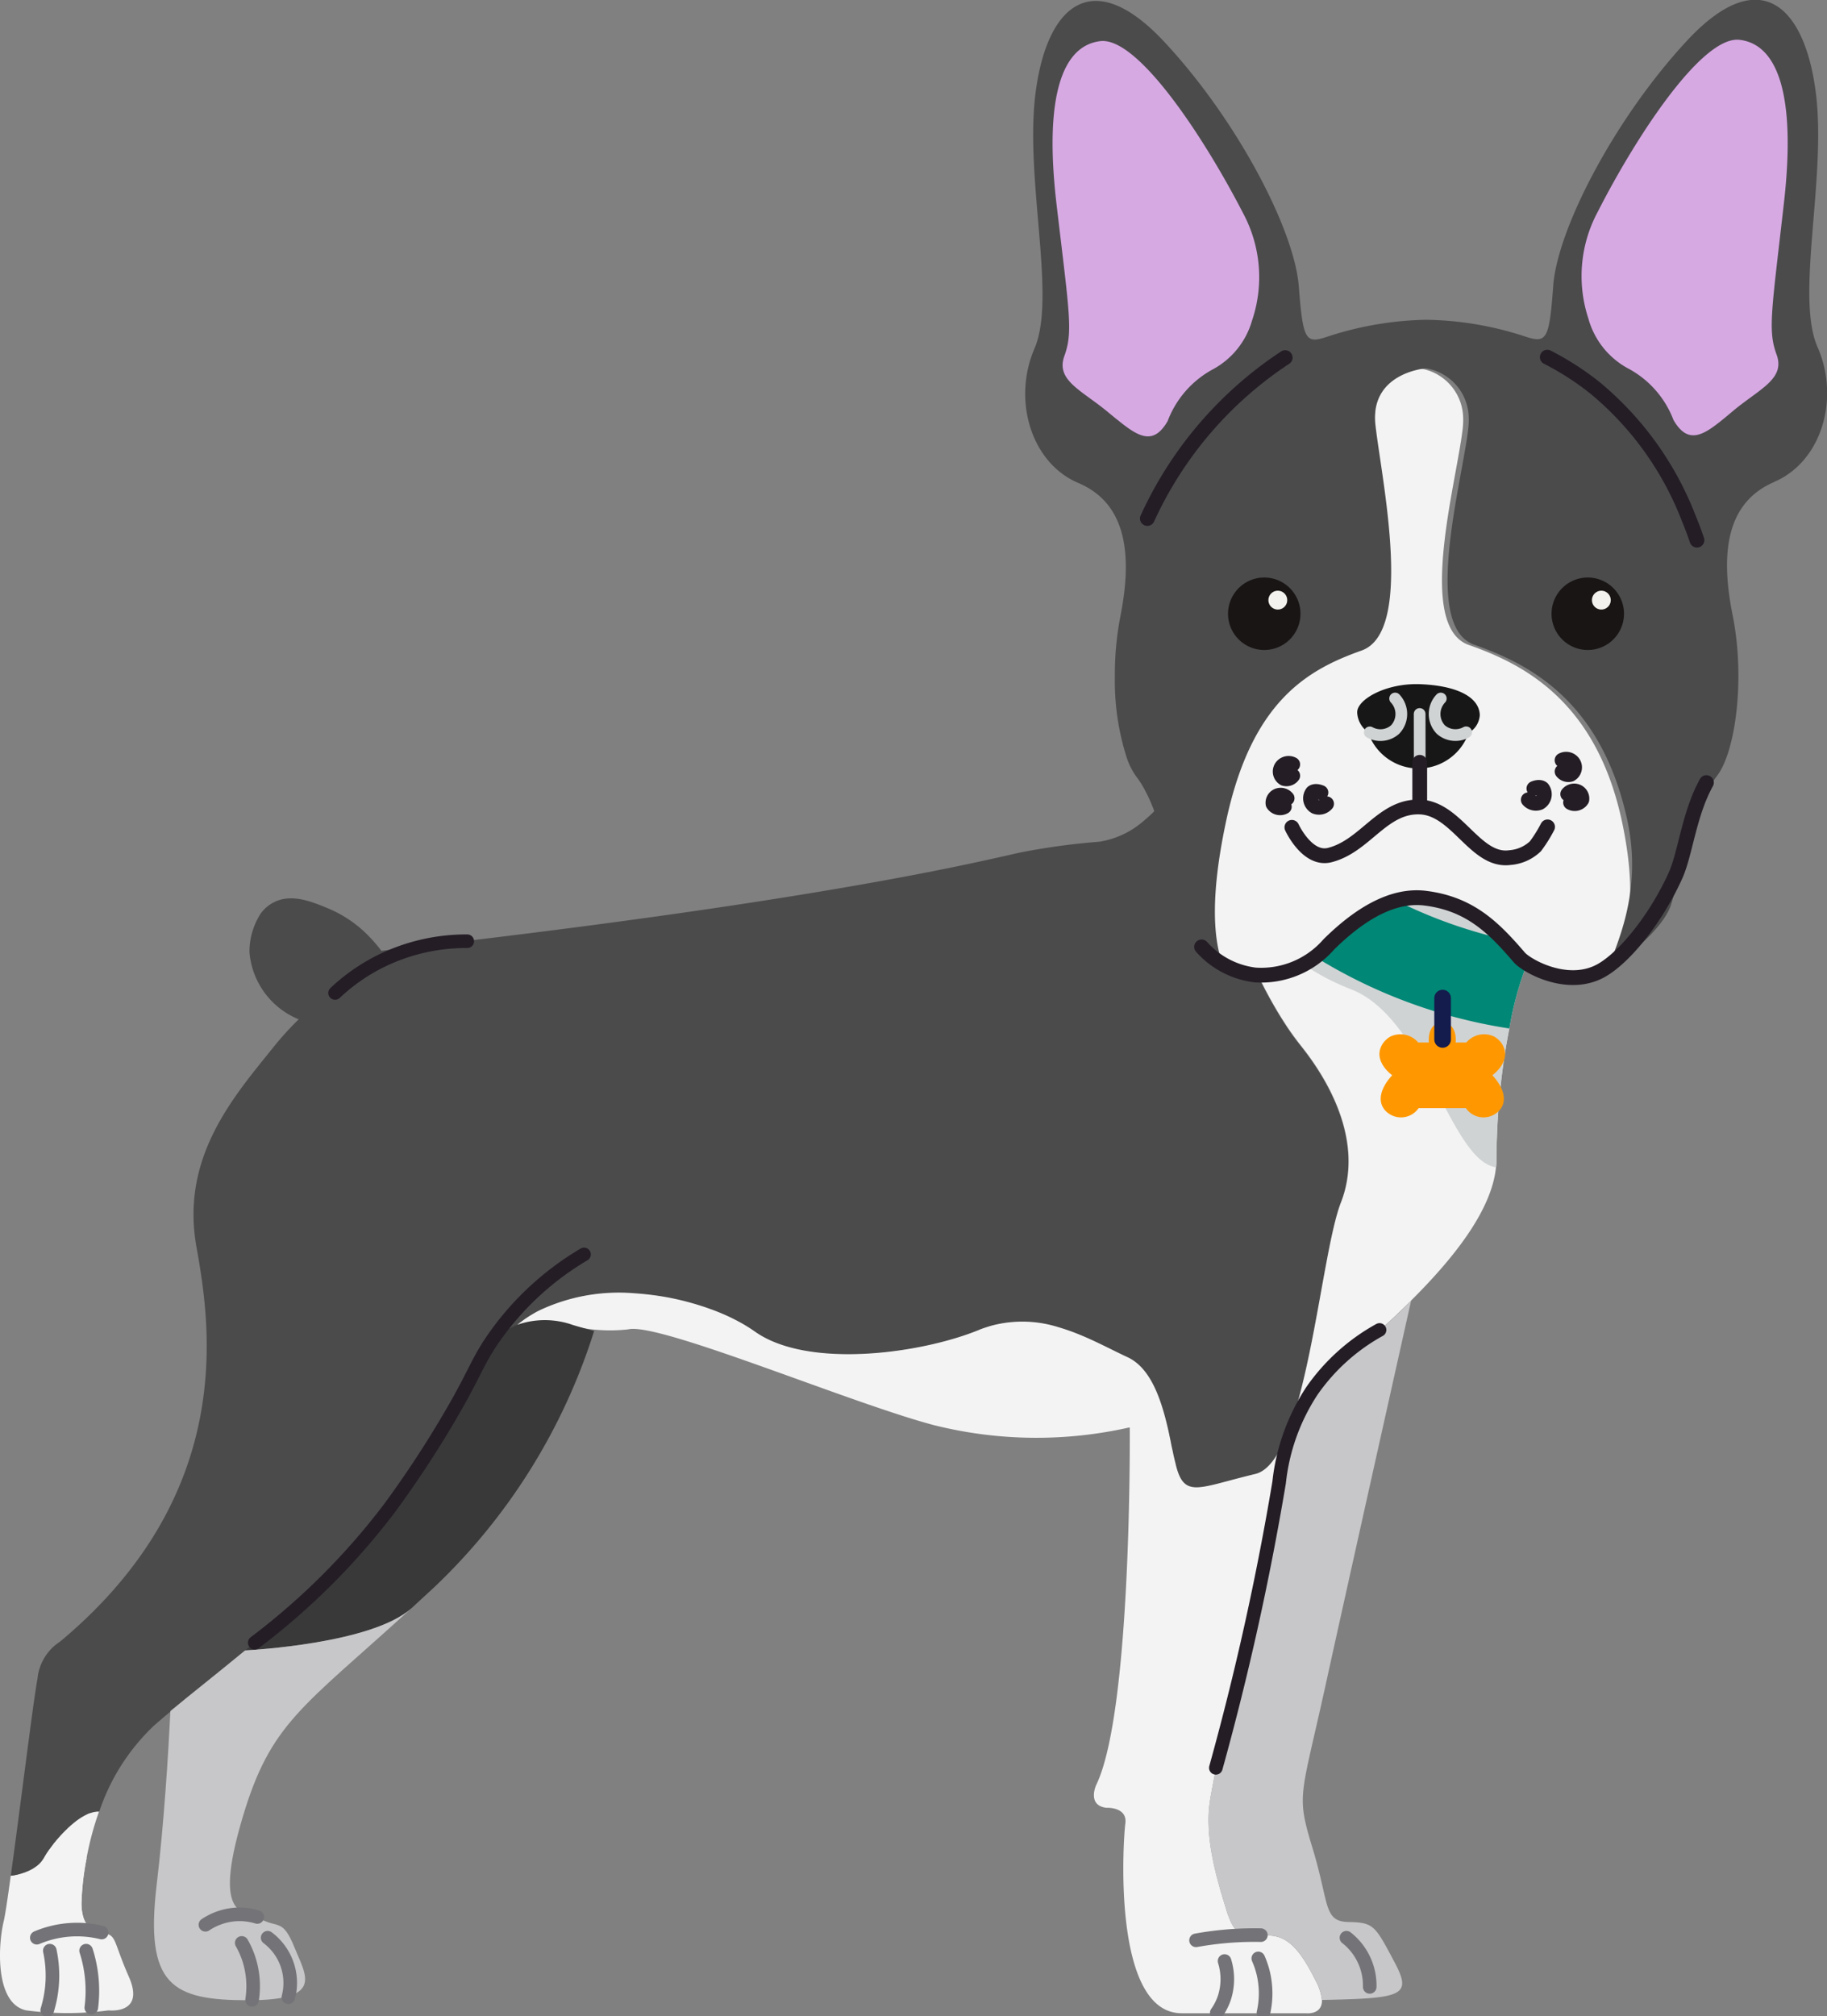
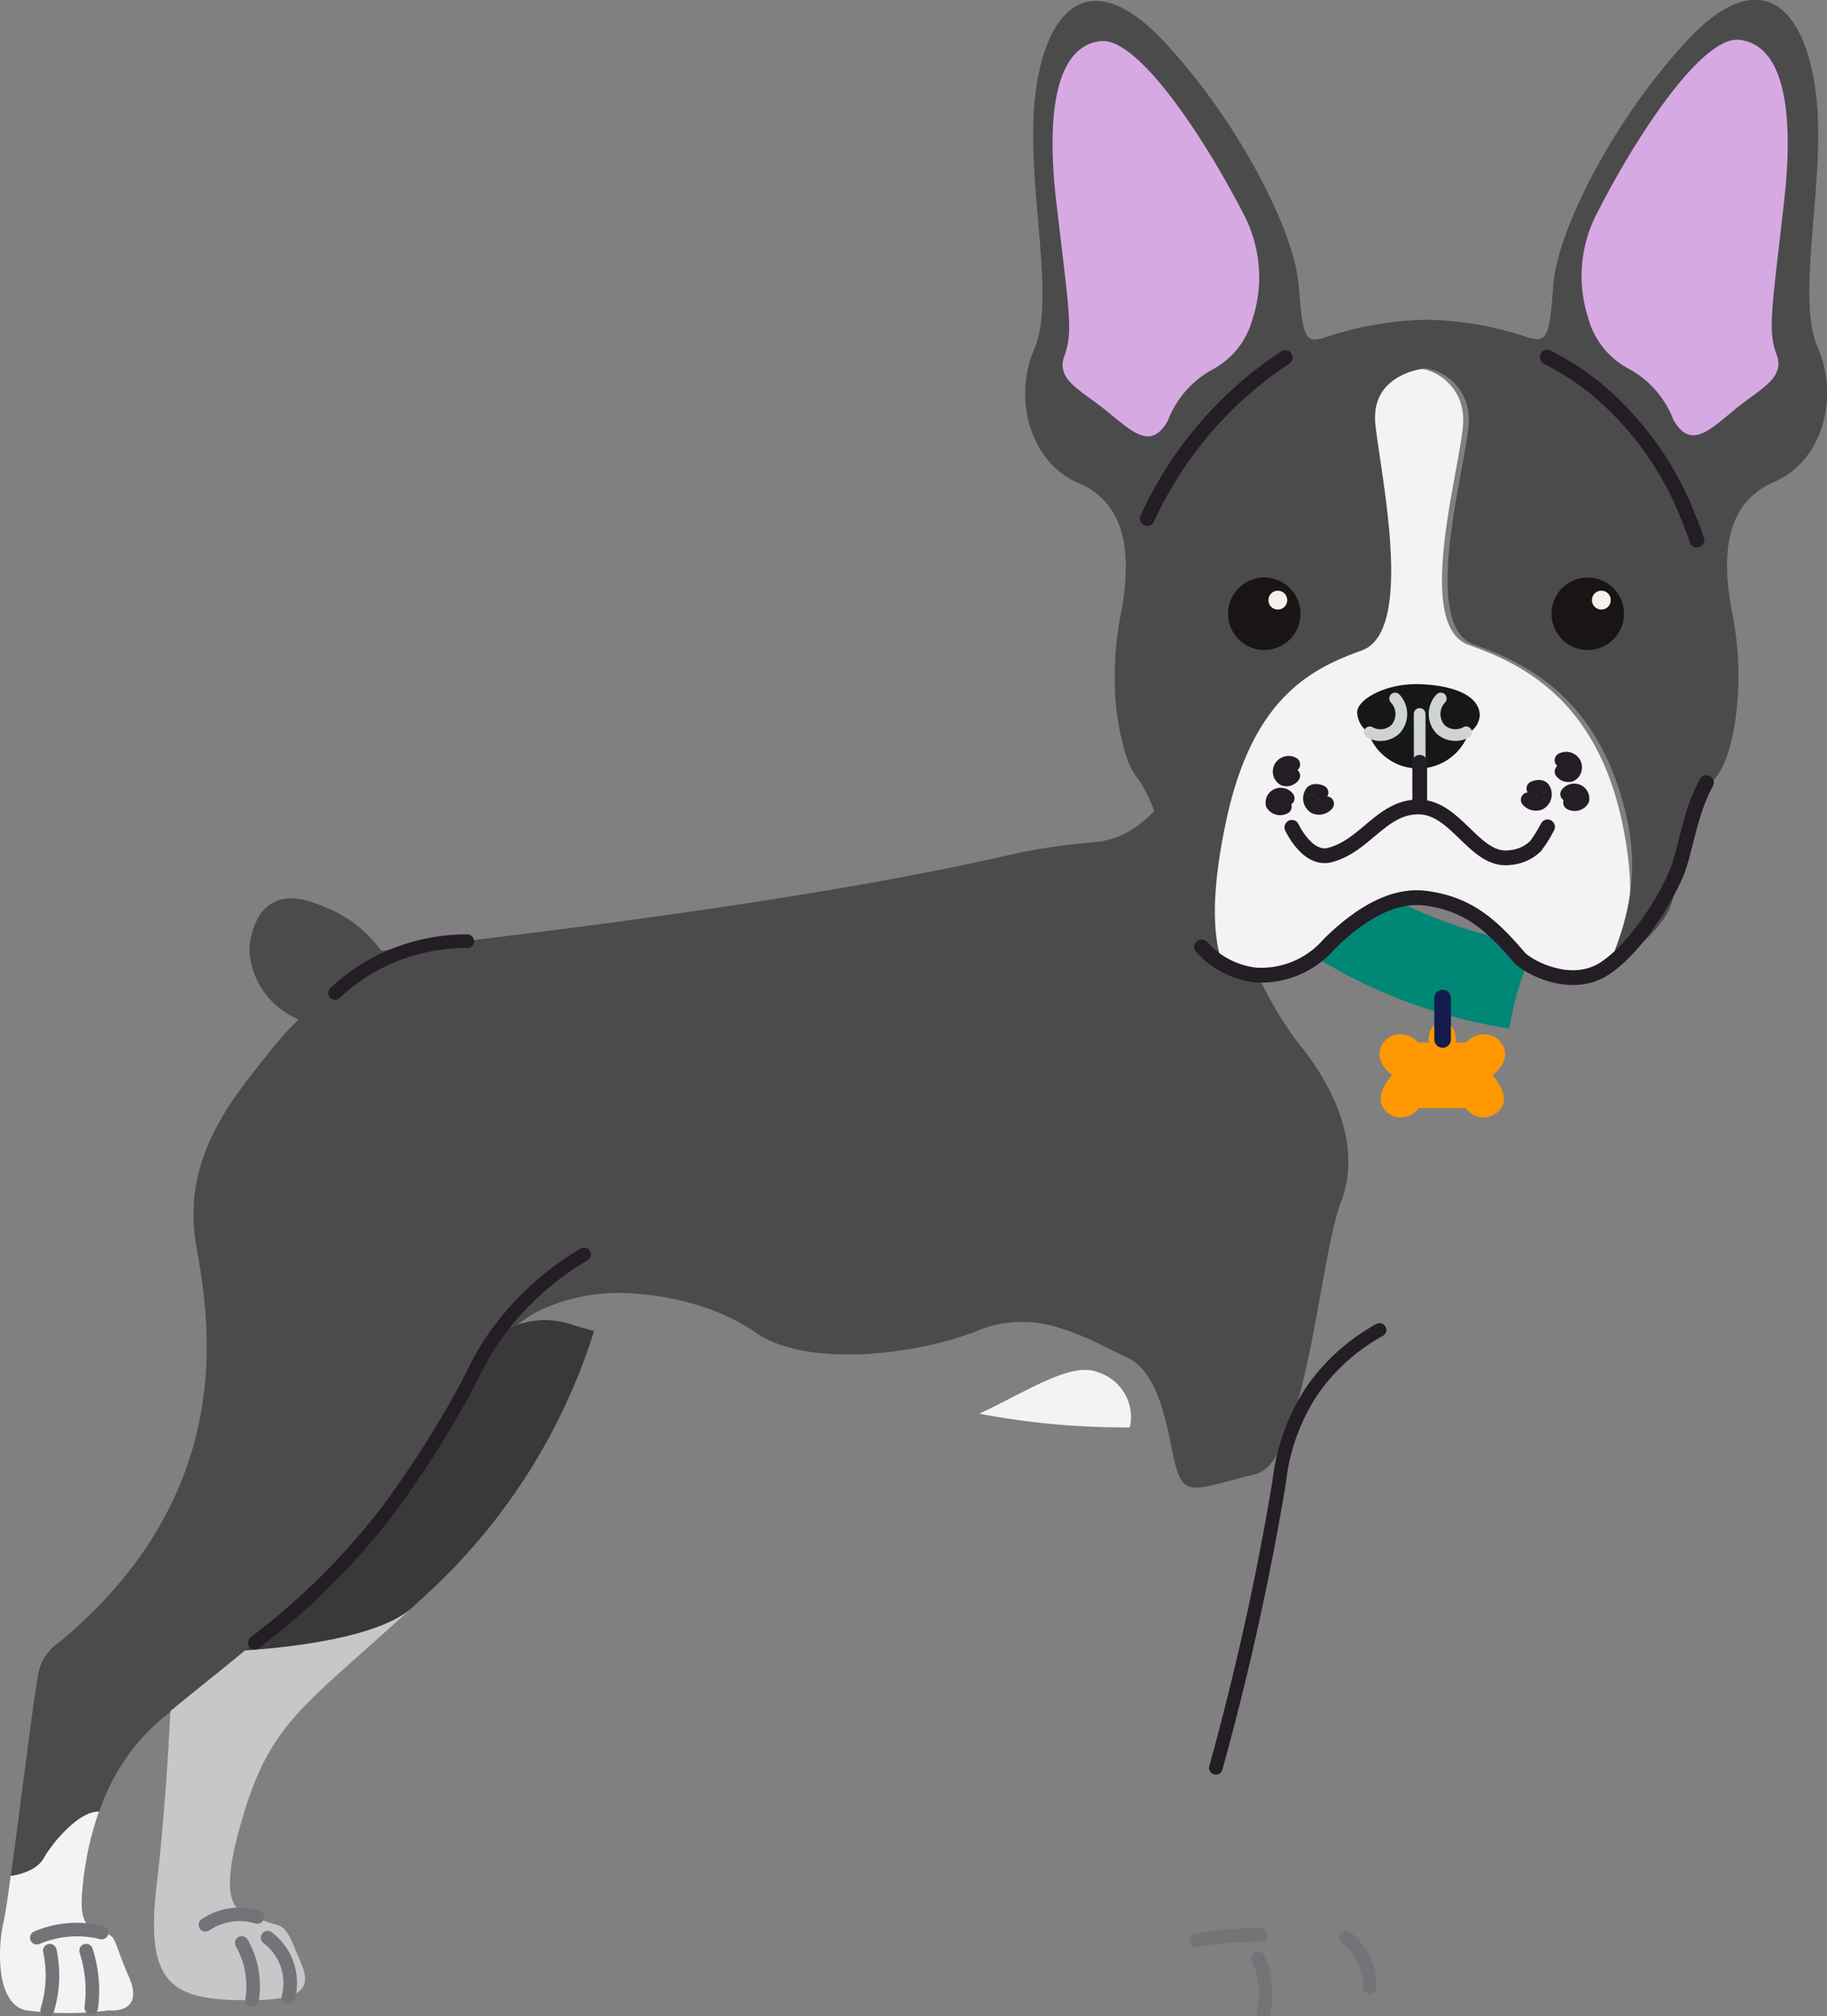
<svg xmlns="http://www.w3.org/2000/svg" id="Group_7720" data-name="Group 7720" width="109.897" height="121.242" viewBox="0 0 109.897 121.242">
  <rect x="0" y="0" width="109.897" height="121.242" fill="#808080" stroke="none" />
  <defs>
    <clipPath id="clip-path">
      <rect id="Rectangle_4845" data-name="Rectangle 4845" width="109.897" height="121.242" fill="none" />
    </clipPath>
  </defs>
  <g id="Group_7719" data-name="Group 7719" clip-path="url(#clip-path)">
    <path id="Path_7792" data-name="Path 7792" d="M1.579,238.1a18.857,18.857,0,0,0,4.95,0s2.236.269,1.218-2.032c-.887-2.014-.739-2.422-1.366-2.587l-.148-.026-.174-.026a1.105,1.105,0,0,1-.244-.052.052.052,0,0,1-.035-.009c-.766-.278-.879-1.155-.879-1.7a16.4,16.4,0,0,1,.313-2.761,18.08,18.08,0,0,1,.748-2.778c-1.183-.061-2.845,1.91-3.341,2.813A2.873,2.873,0,0,1,.647,230c-.183,1.354-.339,2.387-.426,2.752-.339,1.415-.54,4.94,1.357,5.348" transform="translate(0 -117.2)" fill="#f3f3f3" />
    <path id="Path_7793" data-name="Path 7793" d="M1.343,164.761a.218.218,0,0,0,.035,0,.062.062,0,0,1,.03-.005.116.116,0,0,1,.045,0c.025-.005.06-.015.1-.02s.04-.005.061-.01l.06-.015c.01,0,.02-.005.03-.005.04-.01.085-.025.136-.035.035-.01.08-.025.12-.035h.01l.086-.03c.055-.015.111-.035.171-.055.04-.015.08-.035.121-.05s.085-.035.126-.055l.085-.045c.045-.02.086-.045.131-.07,0,0,0-.005.06-.04a.321.321,0,0,0,.051-.035.575.575,0,0,0,.07-.05.264.264,0,0,0,.045-.03l.105-.091h.005l.065-.066a.834.834,0,0,0,.066-.075,1.013,1.013,0,0,0,.091-.116c.025-.04.051-.075.076-.116s.055-.1.085-.146a.416.416,0,0,1,.03-.05c.015-.025.03-.051.045-.08s.045-.066.07-.1a1.23,1.23,0,0,1,.071-.106.33.33,0,0,1,.04-.05.368.368,0,0,0,.04-.055l.08-.111c.025-.03.045-.06.07-.091s.025-.03.04-.05c0-.005,0-.005,0-.01a.961.961,0,0,1,.066-.08c.045-.051.091-.111.136-.166s.1-.111.151-.171a.954.954,0,0,0,.07-.08c.081-.086.156-.171.242-.251a.606.606,0,0,1,.08-.081.684.684,0,0,1,.06-.055,1.086,1.086,0,0,1,.131-.131c.035-.03.07-.06.1-.091s.08-.07.12-.1a3.87,3.87,0,0,1,.856-.574c.035-.02.07-.035.1-.05a1.143,1.143,0,0,1,.116-.04c.005,0,.015,0,.02,0a.9.9,0,0,1,.105-.035.2.2,0,0,1,.055-.01.439.439,0,0,1,.086-.02l.08-.015H6.5a.043.043,0,0,1,.025-.005h.141a12.61,12.61,0,0,1,3.251-5.132c.307-.276.654-.568,1.037-.89.151-.126.307-.257.473-.388l.611-.5c.1-.08.2-.161.3-.241.247-.2.5-.4.755-.609.735-.594,1.525-1.228,2.35-1.912h0c.327-.277.659-.553,1-.84.3-.257.6-.514.9-.78l.126-.111c.282-.247.568-.5.85-.76.066-.055.131-.116.191-.171q.4-.362.8-.739l.257-.241c.161-.151.322-.307.483-.463.086-.08.166-.161.252-.247.166-.161.332-.322.5-.488s.327-.332.488-.5l0-.005c.327-.337.654-.679.971-1.027l.005,0q.241-.257.483-.528c.126-.141.252-.282.372-.428.181-.2.357-.408.533-.614l.005,0c0-.005,0-.01.01-.015a.268.268,0,0,0,.035-.045c.322-.377.639-.77.946-1.167s.639-.83.946-1.258c.156-.211.307-.428.453-.644a32.433,32.433,0,0,0,1.831-2.979c.061-.11.116-.216.176-.327s.116-.221.171-.337c.116-.222.226-.443.332-.67.131-.272.252-.543.378-.82v-.01a.1.1,0,0,1,.015-.025,1.7,1.7,0,0,0,.07-.171c.071-.161.136-.322.2-.483a.908.908,0,0,0,.06-.146c.055-.141.111-.282.161-.422h0v-.005a.153.153,0,0,1,.03-.06.042.042,0,0,0,.01-.02,1.458,1.458,0,0,1,.091-.156s0,0,0-.01a4.523,4.523,0,0,1,.413-.564c.06-.07.12-.141.191-.211,0-.005.01-.015.015-.02.04-.04.08-.08.121-.116.06-.061.12-.121.186-.176h.005a3.959,3.959,0,0,1,.684-.488c.055-.03.111-.06.171-.1s.111-.055.171-.081c.08-.035.166-.07.252-.105.105-.091.211-.171.322-.251.161-.121.332-.232.5-.337.116-.07.237-.141.352-.206l.181-.091a11.205,11.205,0,0,1,5.715-1.022c.388.026.775.061,1.158.116a15.828,15.828,0,0,1,2.229.458l.266.076c.262.08.518.161.77.251a12.9,12.9,0,0,1,1.2.483c.151.07.291.141.437.216.071.035.141.07.211.111.136.07.267.151.4.226.191.116.377.237.549.357,3.165,2.259,9.942,1.354,13.479-.085.05-.025.111-.045.161-.066a5.832,5.832,0,0,1,.659-.211,7.221,7.221,0,0,1,3.949.1c.287.085.564.176.835.276s.543.211.8.322c.911.4,1.761.85,2.531,1.208,1.434.654,2.058,2.621,2.455,4.362.03.131.06.267.086.4.02.085.035.171.055.256.035.171.07.337.1.493s.066.317.1.463.066.287.1.412a4.74,4.74,0,0,0,.2.644.949.949,0,0,0,.04.106,1.866,1.866,0,0,0,.146.266,1.571,1.571,0,0,0,.116.141c.609.639,1.721.1,4.3-.513,3.064-.719,3.889-13.071,5.157-16.327s-.267-6.767-2.44-9.474c-.272-.337-.539-.7-.8-1.1-.121-.186-.242-.372-.362-.564q-.3-.483-.589-1c-.111-.2-.217-.4-.322-.594a1.113,1.113,0,0,1-.055-.105c-.105-.206-.211-.412-.317-.624-.055-.111-.111-.226-.166-.337s-.105-.226-.156-.337-.111-.231-.161-.347-.1-.236-.156-.353c-.277-.639-.524-1.268-.73-1.861-.07-.2-.136-.393-.2-.584-.156-.478-.282-.931-.372-1.338-.03-.126-.055-.252-.076-.368l0,0c-.005-.035-.01-.066-.015-.1-.015-.075-.025-.151-.035-.221a3.726,3.726,0,0,0-.266-.906c-.035-.071-.071-.146-.106-.222s-.075-.146-.116-.216a1.7,1.7,0,0,0-.1-.161,8.173,8.173,0,0,0-1.122-1.429c-.055-.06-.11-.116-.171-.171-.171-.176-.342-.337-.508-.483-.08-.075-.166-.146-.247-.216l-.1-.08c-.126-.105-.241-.2-.352-.287-.438-.347-.74-.543-.74-.543s-.055.065-.161.181a8.731,8.731,0,0,1-.946.9,5.283,5.283,0,0,1-2.626,1.223,41.362,41.362,0,0,0-4.714.639c-1.831.382-10.3,2.591-33.781,5.378-.015,0-.025.005-.04.005h-.01c-.608.076-1.227.146-1.861.221h-.005c-.91.106-1.831.211-2.782.317a9.173,9.173,0,0,0-.755-.88,7.367,7.367,0,0,0-2.5-1.691c-.991-.408-2.209-.9-3.276-.312a2.215,2.215,0,0,0-.735.654,4.249,4.249,0,0,0-.669,2.3,4.78,4.78,0,0,0,2.963,4.05,18.511,18.511,0,0,0-1.54,1.7c-2.38,2.959-5.57,6.591-4.614,11.97.82,4.6,2.511,14.818-8.2,23.753a2.992,2.992,0,0,0-1.359,2.234c-.251,1.308-1.062,7.95-1.61,11.869" transform="translate(-0.696 -51.961)" fill="#4b4b4c" />
    <path id="Path_7794" data-name="Path 7794" d="M148.027,102.593c.165.147.336.308.507.481-.171-.171-.342-.332-.507-.481" transform="translate(-76.722 -53.174)" fill="#f3f3f3" />
    <path id="Path_7795" data-name="Path 7795" d="M151,224.379q.022-.122.054-.3c-.02.119-.038.22-.053.3a6.876,6.876,0,0,0-.091.911,6.843,6.843,0,0,1,.089-.911" transform="translate(-78.216 -116.139)" fill="#f3f3f3" />
    <path id="Path_7796" data-name="Path 7796" d="M151.873,234.066c.078.314.162.608.24.878-.08-.268-.162-.564-.24-.878" transform="translate(-78.715 -121.316)" fill="#f3f3f3" />
    <path id="Path_7797" data-name="Path 7797" d="M122.288,173.659a46.9,46.9,0,0,0,9.057.825,2.815,2.815,0,0,0-1.88-3.3c-1.6-.695-4.15,1.059-7.178,2.475" transform="translate(-63.382 -88.643)" fill="#f3f3f3" />
-     <path id="Path_7798" data-name="Path 7798" d="M64.557,123a17.816,17.816,0,0,1,4.116.222h.015a9.878,9.878,0,0,0,2.556.05c1.816-.453,13.374,4.438,18.4,5.761a25.376,25.376,0,0,0,11.773.131s.141,17.117-2.027,21.524c0,0-.549,1.213.614,1.354,0,0,1.283-.07,1.147.946s-.81,11.411,3.391,11.411H112s1.006.126.976-.8v0a3.109,3.109,0,0,0-.367-1.137c-1.077-2.169-1.9-2.908-3.316-2.707a2.53,2.53,0,0,1-.634.025h-.01l-.121-.015a1.021,1.021,0,0,1-.111-.025.4.4,0,0,1-.091-.026h0a1.193,1.193,0,0,1-.347-.176.983.983,0,0,1-.105-.091,1.581,1.581,0,0,1-.327-.448,1.975,1.975,0,0,1-.126-.276,5.528,5.528,0,0,1-.226-.659c-.066-.211-.151-.488-.247-.81-.025-.076-.051-.156-.07-.237-.005-.02-.015-.04-.02-.061-.01-.04-.02-.075-.03-.116a.019.019,0,0,1,0-.015c-.02-.066-.04-.131-.055-.2-.01-.03-.02-.06-.03-.1-.03-.106-.055-.217-.085-.327a1.124,1.124,0,0,1-.036-.126c-.015-.07-.035-.141-.05-.216-.04-.176-.086-.357-.121-.538s-.08-.372-.11-.564c-.026-.146-.051-.292-.071-.443s-.04-.3-.055-.458c-.015-.116-.025-.237-.03-.357a2.543,2.543,0,0,1-.015-.277,7.646,7.646,0,0,1,.01-1.066c.005-.1.015-.191.03-.287s.025-.2.04-.3c.06-.347.191-1.047.372-2,0-.01.005-.025.005-.035a.019.019,0,0,0,0-.015c.045-.242.1-.493.151-.765.02-.111.04-.222.065-.337.111-.579.242-1.218.378-1.9v-.01c.438-2.148.976-4.729,1.554-7.3q.174-.77.347-1.54c.418-1.786.84-3.527,1.248-5.071a1.046,1.046,0,0,1,.036-.121.047.047,0,0,1,0-.025v-.005c.362-1.369.72-2.576,1.037-3.517.045-.131.091-.251.136-.372.015-.035.025-.07.04-.105.04-.116.086-.226.126-.332.071-.176.141-.337.207-.473-.005-.005,0-.01,0-.015a2.749,2.749,0,0,1,.382-.629l.03-.03s.01-.015.015-.02a.242.242,0,0,0,.035-.035.816.816,0,0,1,.1-.1c.03-.035.065-.066.1-.1.9-.866,2.813-2.405,4.79-4.262.307-.292.619-.594.931-.9v-.01c2.5-2.486,4.86-5.4,5.112-8.035.015-.151.02-.3.02-.453,0-.408.01-.816.026-1.223a42.148,42.148,0,0,1,.75-6.661,19.388,19.388,0,0,1,1.535-5.006.635.635,0,0,1,.055-.1c-.02-.01-.176-.085-.443-.221-.1-.051-.211-.111-.342-.176l0,0c-.07-.035-.141-.076-.222-.121a.7.7,0,0,1-.105-.055c-.08-.04-.166-.091-.257-.136-.166-.1-.347-.2-.538-.307-.247-.141-.518-.3-.805-.473-.342-.206-.714-.438-1.1-.694-.262-.161-.528-.337-.8-.528-.171-.116-.347-.237-.524-.357v0c.01-.5-.11-.553-.453-.317-3.894-2.8-8.7-7.245-10.591-13.082-.332.312-.659.639-.981.976q-.981,1.012-1.922,2.148c-.2.241-.4.488-.594.74-.111.145-.226.291-.337.437a37.381,37.381,0,0,0-2.48,3.724s.3.2.739.543c.111.085.226.181.352.287l.1.08c.08.07.166.141.247.216.166.146.337.307.508.483.06.055.116.111.171.171a8.193,8.193,0,0,1,1.122,1.429,1.609,1.609,0,0,1,.1.161c.04.07.081.146.116.216s.07.151.105.222a3.721,3.721,0,0,1,.267.906c.01.07.02.146.035.221a.677.677,0,0,0,.02.1c.02.116.045.241.075.368.091.408.216.86.372,1.338.06.191.126.387.2.584.207.593.453,1.223.73,1.861.055.116.105.232.156.352s.105.232.161.347.105.226.156.337.111.226.166.337c.105.211.211.418.317.624a1.1,1.1,0,0,0,.055.105c.106.2.211.4.322.594q.287.513.589,1c.121.191.241.377.362.564.267.393.533.76.8,1.1,2.174,2.707,3.713,6.224,2.44,9.474s-2.093,15.608-5.157,16.327c-2.576.614-3.688,1.152-4.3.513a1.486,1.486,0,0,1-.116-.141,1.868,1.868,0,0,1-.146-.266l-.045-.106a4.142,4.142,0,0,1-.191-.644c-.035-.126-.066-.266-.1-.412s-.06-.3-.1-.463-.066-.322-.1-.493c-.02-.085-.035-.171-.055-.256-.025-.131-.055-.267-.085-.4-.4-1.741-1.022-3.708-2.456-4.362-.77-.357-1.62-.81-2.531-1.207-.262-.111-.528-.222-.8-.322s-.548-.191-.835-.276a7.221,7.221,0,0,0-3.949-.1c-.216.061-.438.131-.659.211-.051.02-.111.04-.161.066-3.537,1.439-10.314,2.344-13.479.085-.171-.12-.357-.241-.548-.357-.131-.076-.262-.156-.4-.226-.07-.04-.141-.076-.211-.111-.146-.076-.287-.146-.438-.216a12.852,12.852,0,0,0-1.2-.483c-.251-.091-.508-.171-.77-.251l-.267-.076a15.812,15.812,0,0,0-2.229-.458c-.382-.051-.77-.091-1.157-.116a11.207,11.207,0,0,0-5.716,1.022l-.181.091c-.116.065-.237.136-.352.206-.171.105-.342.216-.5.337-.111.08-.217.161-.322.251" transform="translate(-33.46 -43.326)" fill="#f3f3f3" />
    <path id="Path_7799" data-name="Path 7799" d="M6.368,236.471a5.23,5.23,0,0,1,2.593-.113c-.765-.278-.879-1.155-.879-1.7A16.388,16.388,0,0,1,8.4,231.9c-1.644,2.049-2.766,4.94-2.027,4.575" transform="translate(-3.18 -120.191)" fill="#f3f3f3" />
-     <path id="Path_7800" data-name="Path 7800" d="M151.942,198.913c.287.955.566,1.632,1.462,1.719h.008a2.718,2.718,0,0,0,.635-.026c1.418-.2,2.236.538,3.315,2.709a3.011,3.011,0,0,1,.365,1.137c4.924-.1,5.455-.243,4.333-2.335-1.157-2.171-1.226-2.318-2.74-2.353s-1.14-1.085-2.149-4.41-.731-2.969.792-9.915c1.505-6.85,5.029-22.591,5.124-23.025-2.514,2.492-5.176,4.55-5.994,5.444-1.244,1.337-3.733,12.633-5.125,19.509v.009c-.5,2.483-.861,4.393-.974,5.044-.409,2.44.609,5.348.948,6.494" transform="translate(-78.21 -84.178)" fill="#c7c7c9" />
    <path id="Path_7801" data-name="Path 7801" d="M30.6,184.679c.418-.026,7.622-.417,9.988-2.518.026-.026.053-.043.079-.069.409-.382.844-.781,1.3-1.2A36.23,36.23,0,0,0,51.6,165.465c-.522-.139-.948-.261-1.27-.356a5.029,5.029,0,0,0-3.367-.009,4.556,4.556,0,0,0-2.349,2.11c-2.854,7.554-9.075,13.362-14.008,17.468" transform="translate(-15.862 -85.424)" fill="#39393a" />
    <path id="Path_7802" data-name="Path 7802" d="M24.9,224.377c4.568,0,3.48-1.45,2.784-3.169s-.966-1.172-1.984-1.684-2.976.078-1.158-6.078c1.7-5.765,3.585-6.633,10.154-12.624-2.367,2.1-9.57,2.492-9.988,2.518-1.714,1.415-3.28,2.639-4.489,3.646-.131,2.613-.383,6.72-.827,10.445-.722,6.078.939,6.946,5.507,6.946" transform="translate(-9.968 -104.086)" fill="#c7c7c9" />
-     <path id="Path_7803" data-name="Path 7803" d="M150.2,87.9c.387,2.45,1.082,5.988,2.068,7.492.7,1.077,1.062,2.244,1.721,3.4.82,1.434,2.119,2.848,5.162,4.045,4.427,1.746,5.932,10.32,8.689,10.687a4.448,4.448,0,0,0,.02-.453c0-.408.01-.815.025-1.223a42.2,42.2,0,0,1,.75-6.661,19.37,19.37,0,0,1,1.535-5.006.674.674,0,0,1,.055-.1c-.02-.01-.176-.085-.443-.221-.1-.051-.211-.111-.342-.176l0,0c-.071-.036-.141-.076-.222-.121a.749.749,0,0,1-.105-.055c-.081-.04-.166-.091-.257-.136-.166-.1-.347-.2-.539-.307-.247-.141-.518-.3-.8-.473-.342-.206-.714-.438-1.1-.694-.262-.166-.528-.342-.805-.528-.171-.116-.347-.237-.523-.362.01-.5-.111-.553-.453-.317-3.894-2.8-8.7-7.245-10.591-13.082-.332.312-.659.639-.981.976q-.981,1.011-1.922,2.148c-.2.241-.4.488-.593.739-.111.146-.226.292-.337.438" transform="translate(-77.846 -43.326)" fill="#d0d3d4" />
    <path id="Path_7804" data-name="Path 7804" d="M10.754,243.531a7.905,7.905,0,0,1,.312,3.424" transform="translate(-5.574 -126.221)" fill="none" stroke="#747478" stroke-linecap="round" stroke-linejoin="round" stroke-width="0.817" />
    <path id="Path_7805" data-name="Path 7805" d="M6.052,243.531a7.085,7.085,0,0,1,.156,1.712,7.074,7.074,0,0,1-.312,1.868" transform="translate(-3.056 -126.221)" fill="none" stroke="#747478" stroke-linecap="round" stroke-linejoin="round" stroke-width="0.817" />
    <path id="Path_7806" data-name="Path 7806" d="M33.422,241.915a3.4,3.4,0,0,1,1.248,3.58" transform="translate(-17.323 -125.384)" fill="none" stroke="#747478" stroke-linecap="round" stroke-linejoin="round" stroke-width="0.817" />
    <path id="Path_7807" data-name="Path 7807" d="M30.184,242.562a5.188,5.188,0,0,1,.468,1.09,5.328,5.328,0,0,1,.156,2.335" transform="translate(-15.644 -125.719)" fill="none" stroke="#747478" stroke-linecap="round" stroke-linejoin="round" stroke-width="0.817" />
    <path id="Path_7808" data-name="Path 7808" d="M157.124,244.5a5.165,5.165,0,0,1,.312.934,5.306,5.306,0,0,1,0,2.335" transform="translate(-81.437 -126.724)" fill="none" stroke="#747478" stroke-linecap="round" stroke-linejoin="round" stroke-width="0.817" />
-     <path id="Path_7809" data-name="Path 7809" d="M152.411,244.824a3.67,3.67,0,0,1,0,2.179,3.489,3.489,0,0,1-.468.934" transform="translate(-78.752 -126.892)" fill="none" stroke="#747478" stroke-linecap="round" stroke-linejoin="round" stroke-width="0.817" />
    <path id="Path_7810" data-name="Path 7810" d="M149.352,241.9a19.753,19.753,0,0,1,3.12-.311q.4-.008.78,0" transform="translate(-77.409 -125.213)" fill="none" stroke="#747478" stroke-linecap="round" stroke-linejoin="round" stroke-width="0.817" />
    <path id="Path_7811" data-name="Path 7811" d="M4.6,241.387a6.2,6.2,0,0,1,3.9-.311" transform="translate(-2.385 -124.856)" fill="none" stroke="#747478" stroke-linecap="round" stroke-linejoin="round" stroke-width="0.817" />
    <path id="Path_7812" data-name="Path 7812" d="M25.65,239.625A3.74,3.74,0,0,1,27.522,239a3.667,3.667,0,0,1,1.248.156" transform="translate(-13.294 -123.872)" fill="none" stroke="#747478" stroke-linecap="round" stroke-linejoin="round" stroke-width="0.817" />
    <path id="Path_7813" data-name="Path 7813" d="M168.134,241.915a3.655,3.655,0,0,1,1.4,2.958" transform="translate(-87.143 -125.384)" fill="none" stroke="#747478" stroke-linecap="round" stroke-linejoin="round" stroke-width="0.817" />
    <path id="Path_7814" data-name="Path 7814" d="M51.614,156.606A17.436,17.436,0,0,0,46,161.9c-.718,1.09-.906,1.665-1.872,3.424a63.323,63.323,0,0,1-4.212,6.538,41.559,41.559,0,0,1-8.111,8.094" transform="translate(-16.483 -81.168)" fill="none" stroke="#241d25" stroke-linecap="round" stroke-linejoin="round" stroke-width="0.817" />
    <path id="Path_7815" data-name="Path 7815" d="M161.674,166.037a12.019,12.019,0,0,0-4.07,3.669,12.4,12.4,0,0,0-1.97,5.5,167.186,167.186,0,0,1-3.807,17.165" transform="translate(-78.692 -86.057)" fill="none" stroke="#241d25" stroke-linecap="round" stroke-linejoin="round" stroke-width="0.817" />
    <path id="Path_7816" data-name="Path 7816" d="M41.841,120.618a11.4,11.4,0,0,1,2.652-1.868,11.65,11.65,0,0,1,5.3-1.245" transform="translate(-21.686 -60.902)" fill="none" stroke="#241d25" stroke-linecap="round" stroke-linejoin="round" stroke-width="0.817" />
    <path id="Path_7817" data-name="Path 7817" d="M144.713,95.957a31,31,0,0,0,4.03,4.85l.005.005a30.655,30.655,0,0,0,2.4,2.128c.548.433,1.127.865,1.741,1.288a31.109,31.109,0,0,0,12.905,5.107,19.4,19.4,0,0,1,1.535-5.006,29.015,29.015,0,0,1-19.633-12.715c-.11.146-.226.292-.337.438a37.371,37.371,0,0,0-2.481,3.723s-.055.066-.161.181" transform="translate(-75.004 -47.484)" fill="#008775" />
    <path id="Path_7818" data-name="Path 7818" d="M174.638,82.178c-1.917,1.319-3.032.56-5.151-1.42a14.959,14.959,0,0,0-1.394-1.16,8.509,8.509,0,0,0-4.333-1.976,8.5,8.5,0,0,0-4.317,1.99,15.254,15.254,0,0,0-1.39,1.175,5.237,5.237,0,0,1-6.642.867c-.5-1.513-.665-4.043.283-8.463,1.554-7.25,4.961-9.088,8.148-10.222,3.1-1.112,1.28-9.891.859-13.282-.005-.037-.009-.073-.013-.107l-.021-.174a3.934,3.934,0,0,1-.023-.559c0-.07.008-.137.015-.2a.329.329,0,0,1,0-.039c.257-2.4,3.045-2.607,3.045-2.607a3.06,3.06,0,0,1,2.561,2.715,3.594,3.594,0,0,1,.017.368,4.8,4.8,0,0,1-.025.487c0,.049-.012.1-.017.151-.015.115-.032.237-.05.366-.015.1-.03.205-.047.314-.01.053-.019.106-.027.161-.155.943-.386,2.123-.6,3.375-.032.178-.061.359-.091.541-.087.544-.169,1.1-.236,1.645-.01.092-.022.182-.032.273q-.05.435-.085.86c-.008.086-.015.173-.02.259s-.012.175-.016.261-.01.166-.013.249c-.1,2.237.224,4.114,1.593,4.6,3.153,1.107,7.483,3.221,9.122,10.2.027.11.053.222.077.335.949,4.395.59,7.6-1.184,9.027" transform="translate(-78.269 -23.84)" fill="#f3f3f3" />
    <path id="Path_7819" data-name="Path 7819" d="M182.7,52.4a4.417,4.417,0,0,1-.025.487,4.809,4.809,0,0,0,.025-.487" transform="translate(-94.678 -27.157)" fill="#f3f3f3" />
    <path id="Path_7820" data-name="Path 7820" d="M173.072,28.984C170.212,30.2,169.8,33.2,170.564,37s.178,8.167-.916,9.627a5.867,5.867,0,0,0-.546.877c-.734,1.361-1.19,3.259-2.215,6.812-.447,1.557-2.793,3.306-3.844,4.022.491-1.493,2.133-4.633,1.183-9.027q-.035-.171-.077-.336c-1.639-6.976-5.969-9.09-9.122-10.2-1.369-.484-1.694-2.362-1.593-4.6,0-.083.008-.166.013-.249s.01-.173.016-.261.012-.173.02-.26q.035-.425.085-.859c.01-.092.022-.182.032-.273.067-.55.149-1.1.236-1.645.03-.181.059-.363.091-.541.212-1.251.444-2.432.6-3.374.008-.054.017-.108.027-.161.016-.108.033-.213.047-.314.018-.129.035-.251.05-.366.005-.053.012-.1.017-.151a4.814,4.814,0,0,0,.025-.487,3.586,3.586,0,0,0-.017-.368,3.06,3.06,0,0,0-2.561-2.715s-2.788.208-3.045,2.607a.251.251,0,0,0,0,.039c-.008.066-.012.134-.015.2a3.938,3.938,0,0,0,.023.559l.021.174c0,.034.008.069.013.107.421,3.392,2.238,12.17-.86,13.282-3.187,1.134-6.593,2.973-8.148,10.223-.947,4.419-.778,6.95-.282,8.463a6.169,6.169,0,0,1-2.362-3.449c-1.037-3.55-1.5-5.458-2.237-6.815a5.7,5.7,0,0,0-.549-.865,4.163,4.163,0,0,1-.561-1.128,15.123,15.123,0,0,1-.71-4.866,18.519,18.519,0,0,1,.335-3.63c.75-3.8.317-6.8-2.534-8.008s-3.967-5-2.634-8.087-.6-10.193.063-15.368,3.352-7.768,7.734-3.083,7.836,11.311,8.1,14.708.421,3.475,1.846,2.991a20.169,20.169,0,0,1,5.8-.974,19.841,19.841,0,0,1,5.811.955c1.437.479,1.6.4,1.848-3s3.677-10.035,8.043-14.735,7.067-2.117,7.744,3.057-1.239,12.3.113,15.367.264,6.874-2.6,8.1" transform="translate(-66.343 0)" fill="#4b4b4c" />
    <path id="Path_7821" data-name="Path 7821" d="M176.128,88.49c.028-.063.055-.128.08-.195,0,0,.051-.019.127-.055a1.32,1.32,0,0,0,.517-.972c-.04-1.157-1.529-1.777-3.589-1.855s-3.813.926-3.786,1.707a1.538,1.538,0,0,0,.654,1.178l0,.006h0a3.2,3.2,0,0,0,5.993.192l0-.008" transform="translate(-87.84 -44.267)" fill="#171717" />
    <path id="Path_7822" data-name="Path 7822" d="M179.515,87.2a1.356,1.356,0,0,0,0,1.865,1.33,1.33,0,0,0,1.526.167" transform="translate(-92.85 -45.193)" fill="none" stroke="#d0d3d4" stroke-linecap="round" stroke-linejoin="round" stroke-width="0.704" />
    <path id="Path_7823" data-name="Path 7823" d="M172.577,87.206a1.356,1.356,0,0,1,0,1.865,1.329,1.329,0,0,1-1.525.172" transform="translate(-88.657 -45.199)" fill="none" stroke="#d0d3d4" stroke-linecap="round" stroke-linejoin="round" stroke-width="0.704" />
    <path id="Path_7824" data-name="Path 7824" d="M177.275,89.136q0,2.8.009,5.594" transform="translate(-91.881 -46.199)" fill="none" stroke="#d0d3d4" stroke-linecap="round" stroke-linejoin="round" stroke-width="0.704" />
    <path id="Path_7825" data-name="Path 7825" d="M177.286,95.169q0,1.318,0,2.635" transform="translate(-91.887 -49.326)" fill="none" stroke="#241d25" stroke-linecap="round" stroke-linejoin="round" stroke-width="0.889" />
    <path id="Path_7826" data-name="Path 7826" d="M161.321,101.972s.919,2.009,2.275,1.667c2.144-.54,3.167-2.967,5.42-2.891,2.237.075,3.337,3.337,5.43,3.042a2.482,2.482,0,0,0,1.525-.681,8.264,8.264,0,0,0,.729-1.165" transform="translate(-83.612 -52.217)" fill="none" stroke="#241d25" stroke-linecap="round" stroke-linejoin="round" stroke-width="0.889" />
    <path id="Path_7827" data-name="Path 7827" d="M180.413,97.7c-1.05,1.892-1.264,4.279-1.865,5.6-1.152,2.541-2.988,4.841-4.409,5.673-2.02,1.181-4.541-.244-4.988-.765-1.558-1.815-2.98-3.219-5.641-3.554-1.274-.16-3.194.192-5.809,2.776a5.4,5.4,0,0,1-4.429,1.841,5.127,5.127,0,0,1-3.225-1.69" transform="translate(-77.769 -50.637)" fill="none" stroke="#241d25" stroke-linecap="round" stroke-linejoin="round" stroke-width="0.889" />
    <path id="Path_7828" data-name="Path 7828" d="M191.18,98.368c.026-.012.335-.142.509,0a.574.574,0,0,1-.168.848.6.6,0,0,1-.679-.168" transform="translate(-98.913 -50.95)" fill="none" stroke="#241d25" stroke-linecap="round" stroke-linejoin="round" stroke-width="0.889" />
    <path id="Path_7829" data-name="Path 7829" d="M195.058,94.848a.517.517,0,0,1,.678.169.481.481,0,0,1-.168.678.47.47,0,0,1-.509-.169" transform="translate(-101.098 -49.128)" fill="none" stroke="#241d25" stroke-linecap="round" stroke-linejoin="round" stroke-width="0.889" />
    <path id="Path_7830" data-name="Path 7830" d="M195.768,98.935a.5.5,0,0,1,.508-.171.455.455,0,0,1,.34.508.505.505,0,0,1-.678.171" transform="translate(-101.466 -51.181)" fill="none" stroke="#241d25" stroke-linecap="round" stroke-linejoin="round" stroke-width="0.889" />
    <path id="Path_7831" data-name="Path 7831" d="M164.269,98.874c-.026-.012-.336-.141-.509,0a.574.574,0,0,0,.171.847.6.6,0,0,0,.678-.171" transform="translate(-84.813 -51.213)" fill="none" stroke="#241d25" stroke-linecap="round" stroke-linejoin="round" stroke-width="0.889" />
    <path id="Path_7832" data-name="Path 7832" d="M160.617,95.366a.517.517,0,0,0-.678.171.481.481,0,0,0,.171.678.469.469,0,0,0,.508-.17" transform="translate(-82.859 -49.396)" fill="none" stroke="#241d25" stroke-linecap="round" stroke-linejoin="round" stroke-width="0.889" />
    <path id="Path_7833" data-name="Path 7833" d="M159.8,99.456a.5.5,0,0,0-.509-.169.454.454,0,0,0-.338.509.505.505,0,0,0,.678.168" transform="translate(-82.378 -51.451)" fill="none" stroke="#241d25" stroke-linecap="round" stroke-linejoin="round" stroke-width="0.889" />
    <path id="Path_7834" data-name="Path 7834" d="M193.215,44.59a16.855,16.855,0,0,1,2.885,1.86,19.074,19.074,0,0,1,5.607,7.789c.239.576.409,1.055.511,1.356" transform="translate(-100.143 -23.111)" fill="none" stroke="#241d25" stroke-linecap="round" stroke-linejoin="round" stroke-width="0.889" />
    <path id="Path_7835" data-name="Path 7835" d="M151.564,44.644a23.035,23.035,0,0,0-8.291,9.677" transform="translate(-74.258 -23.139)" fill="none" stroke="#241d25" stroke-linecap="round" stroke-linejoin="round" stroke-width="0.889" />
    <path id="Path_7836" data-name="Path 7836" d="M209.661,14.8c-.746,6.555-.972,7.65-.44,9.1s-.981,2.04-2.568,3.347c-.32.269-.617.52-.9.741-1.105.87-1.937,1.221-2.733-.153a5.869,5.869,0,0,0-2.772-3.123,4.893,4.893,0,0,1-2.345-2.967v-.006a8.155,8.155,0,0,1,.56-6.42c2.258-4.442,6.261-10.611,8.533-10.346s3.412,3.267,2.666,9.821" transform="translate(-102.357 -2.577)" fill="#d7a9e3" />
    <path id="Path_7837" data-name="Path 7837" d="M143.436,21.93a4.846,4.846,0,0,1-2.308,2.9,5.918,5.918,0,0,0-2.767,3.139c-.79,1.37-1.617,1.022-2.726.156-.17-.134-.35-.273-.53-.423-.122-.1-.246-.2-.375-.309-1.592-1.308-3.106-1.888-2.579-3.344s.3-2.552-.47-9.1.362-9.564,2.634-9.83S140.6,11,142.884,15.436a8.134,8.134,0,0,1,.552,6.494" transform="translate(-68.126 -2.645)" fill="#d7a9e3" />
    <path id="Path_7838" data-name="Path 7838" d="M193.747,74.283a2.179,2.179,0,1,0,2.177-2.183,2.18,2.18,0,0,0-2.177,2.183" transform="translate(-100.419 -37.369)" fill="#191514" />
    <path id="Path_7839" data-name="Path 7839" d="M198.79,74.314a.566.566,0,1,0,.565-.566.566.566,0,0,0-.565.566" transform="translate(-103.032 -38.223)" fill="#f3f2ee" />
    <path id="Path_7840" data-name="Path 7840" d="M153.348,74.283a2.179,2.179,0,1,0,2.177-2.183,2.18,2.18,0,0,0-2.177,2.183" transform="translate(-79.48 -37.369)" fill="#191514" />
    <path id="Path_7841" data-name="Path 7841" d="M158.391,74.314a.566.566,0,1,0,.565-.566.566.566,0,0,0-.565.566" transform="translate(-82.094 -38.223)" fill="#f3f2ee" />
    <path id="Path_7842" data-name="Path 7842" d="M172.532,132.881a1.292,1.292,0,0,0,2.075-.064h2.843a1.292,1.292,0,0,0,2.075.064c.673-.9-.484-2.043-.484-2.043s1.161-.817.631-1.8a1.329,1.329,0,0,0-.527-.53,1.4,1.4,0,0,0-1.669.361h-.639s.135-1.184-.807-1.188h0c-.942,0-.806,1.188-.806,1.188h-.639a1.405,1.405,0,0,0-1.669-.361,1.331,1.331,0,0,0-.527.53c-.53.987.631,1.8.631,1.8s-1.156,1.139-.484,2.043m3.144-4.383a.356.356,0,1,1,.356.356.356.356,0,0,1-.356-.356" transform="translate(-89.275 -66.174)" fill="#ff9800" />
    <line id="Line_1373" data-name="Line 1373" y2="2.487" transform="translate(86.775 60.023)" fill="none" stroke="#141b4d" stroke-linecap="round" stroke-linejoin="round" stroke-width="1" />
  </g>
</svg>